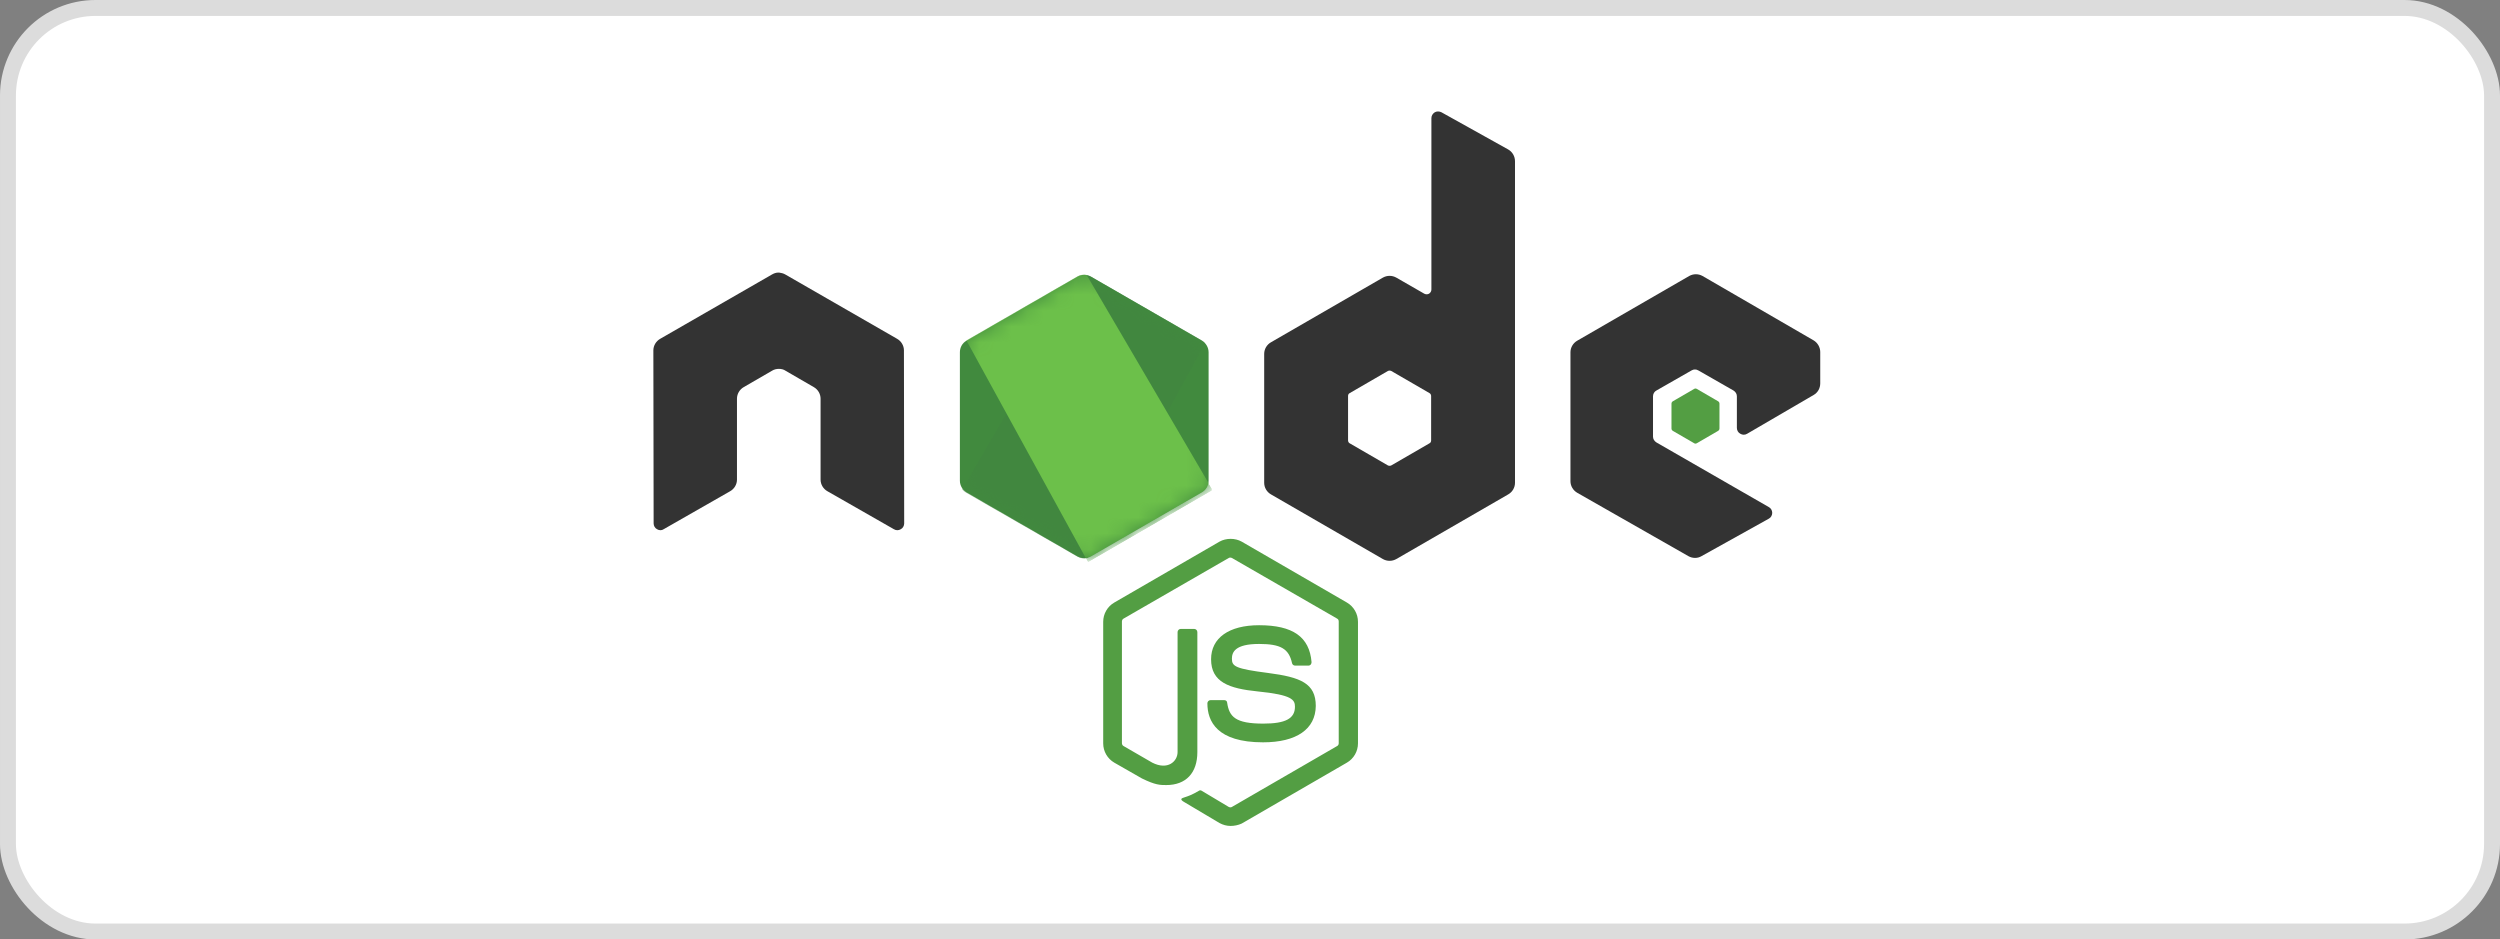
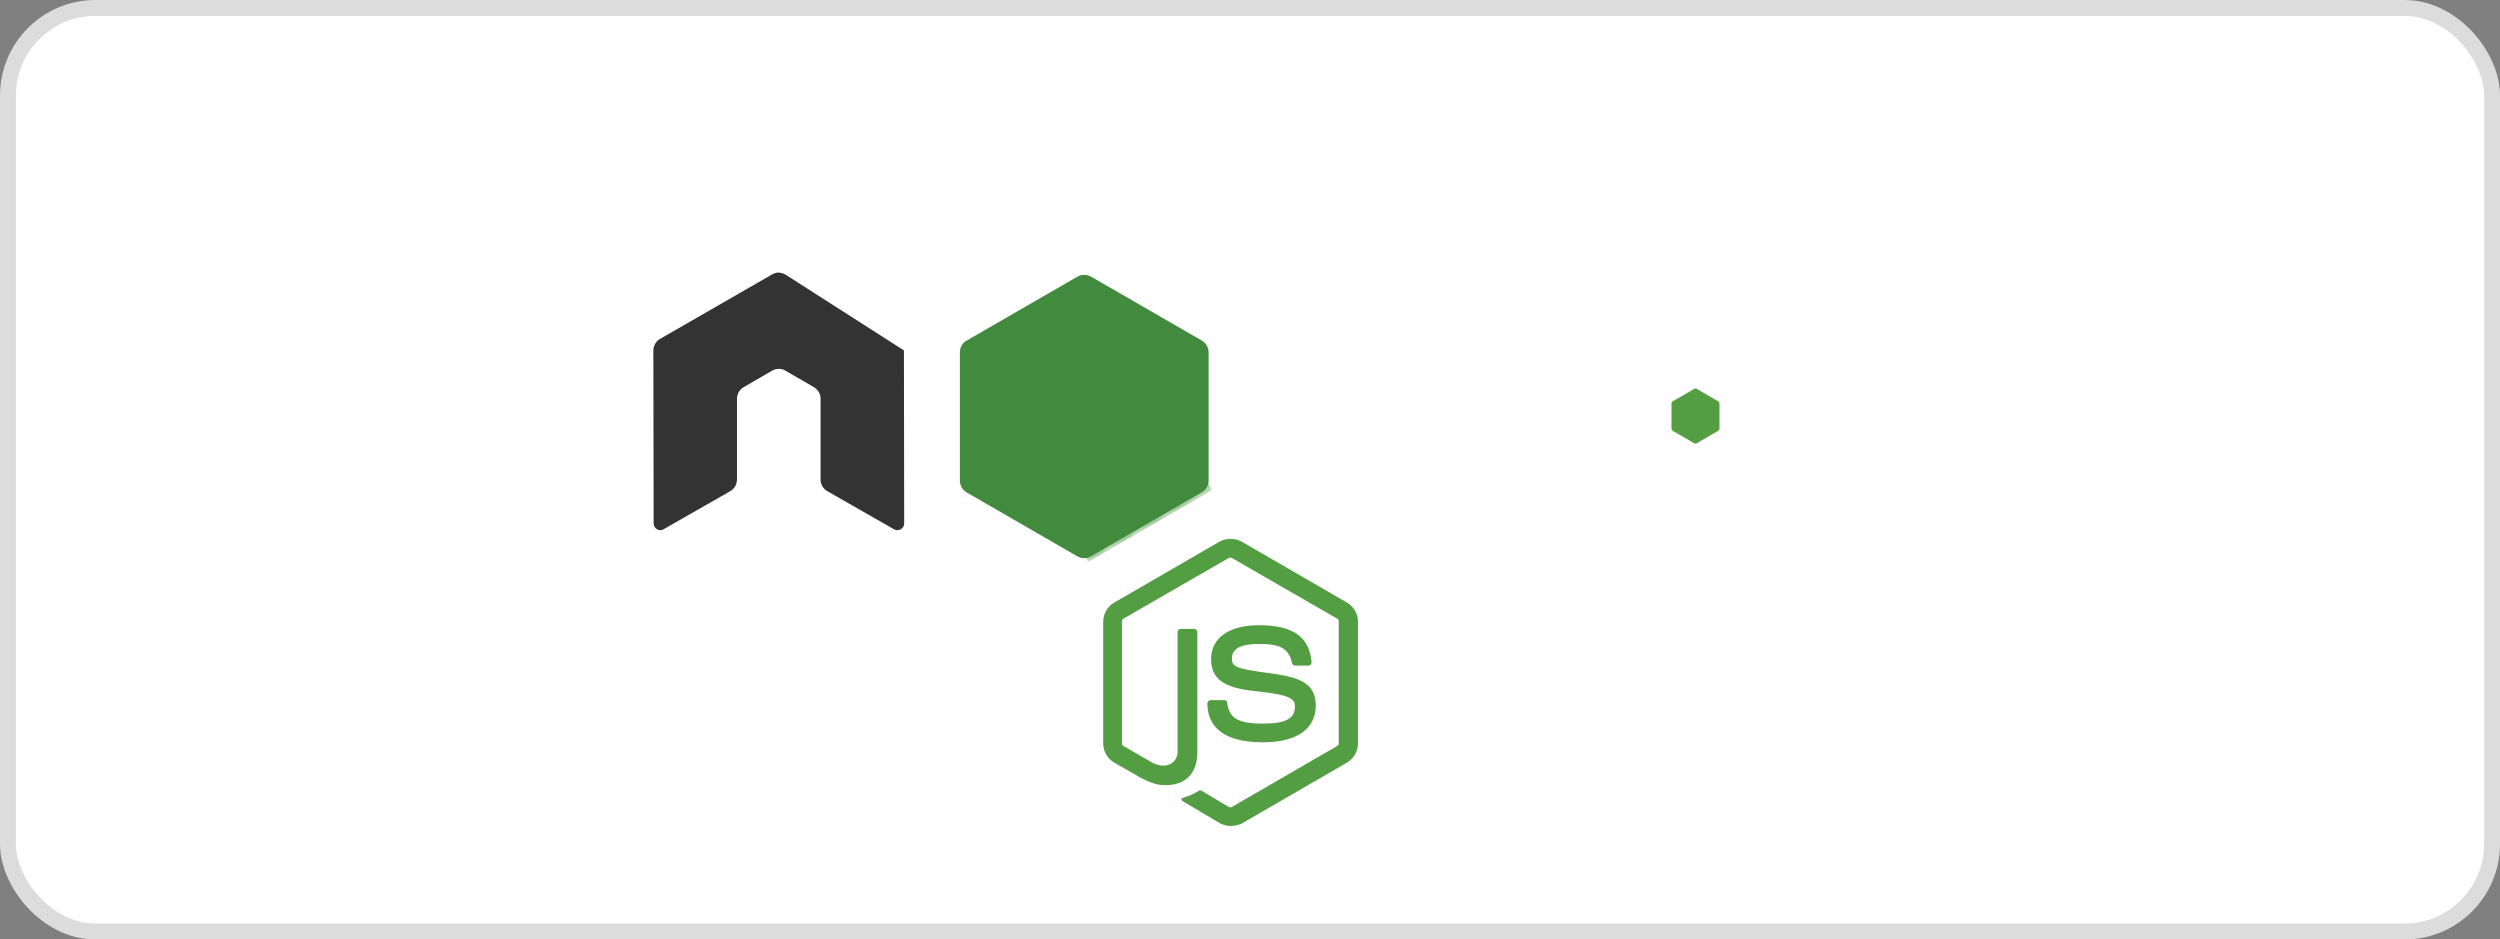
<svg xmlns="http://www.w3.org/2000/svg" width="157" height="59" viewBox="0 0 157 59" fill="none">
  <rect x="0" y="0" width="157" height="59" fill="#808080" stroke="none" />
  <rect x="0.5" y="0.5" width="156" height="58" rx="5.5" fill="white" />
  <rect x="0.5" y="0.5" width="156" height="58" rx="5.5" stroke="#DCDCDC" />
  <g clip-path="url(#clip0_217_20083)">
    <path d="M77.281 51.869C77.033 51.869 76.801 51.803 76.586 51.687L74.383 50.378C74.052 50.196 74.217 50.13 74.317 50.097C74.764 49.948 74.847 49.915 75.31 49.65C75.36 49.617 75.426 49.633 75.476 49.666L77.165 50.676C77.232 50.71 77.314 50.71 77.364 50.676L83.973 46.85C84.039 46.817 84.072 46.751 84.072 46.668V39.032C84.072 38.95 84.039 38.883 83.973 38.85L77.364 35.041C77.298 35.008 77.215 35.008 77.165 35.041L70.557 38.85C70.49 38.883 70.457 38.966 70.457 39.032V46.668C70.457 46.734 70.49 46.817 70.557 46.85L72.362 47.894C73.339 48.391 73.952 47.811 73.952 47.231V39.695C73.952 39.596 74.035 39.496 74.151 39.496H74.996C75.095 39.496 75.194 39.579 75.194 39.695V47.231C75.194 48.54 74.482 49.302 73.24 49.302C72.859 49.302 72.561 49.302 71.716 48.888L69.977 47.894C69.546 47.645 69.281 47.182 69.281 46.685V39.049C69.281 38.552 69.546 38.088 69.977 37.84L76.586 34.014C77 33.782 77.563 33.782 77.977 34.014L84.586 37.84C85.016 38.088 85.281 38.552 85.281 39.049V46.685C85.281 47.182 85.016 47.645 84.586 47.894L77.977 51.72C77.762 51.819 77.513 51.869 77.281 51.869ZM79.319 46.618C76.42 46.618 75.824 45.293 75.824 44.167C75.824 44.068 75.907 43.968 76.022 43.968H76.884C76.983 43.968 77.066 44.035 77.066 44.134C77.198 45.012 77.579 45.443 79.335 45.443C80.727 45.443 81.323 45.128 81.323 44.382C81.323 43.952 81.157 43.637 78.987 43.422C77.182 43.24 76.056 42.842 76.056 41.401C76.056 40.059 77.182 39.264 79.07 39.264C81.19 39.264 82.234 39.993 82.366 41.583C82.366 41.633 82.35 41.683 82.317 41.732C82.284 41.765 82.234 41.799 82.184 41.799H81.323C81.24 41.799 81.157 41.732 81.141 41.65C80.942 40.739 80.428 40.44 79.07 40.44C77.546 40.44 77.364 40.97 77.364 41.368C77.364 41.848 77.579 41.997 79.633 42.262C81.671 42.527 82.631 42.908 82.631 44.333C82.615 45.79 81.422 46.618 79.319 46.618Z" fill="#539E43" />
-     <path d="M56.767 22.005C56.767 21.707 56.601 21.426 56.336 21.276L49.313 17.235C49.197 17.169 49.065 17.136 48.932 17.119H48.866C48.733 17.119 48.601 17.169 48.485 17.235L41.462 21.276C41.197 21.426 41.031 21.707 41.031 22.005L41.048 32.871C41.048 33.02 41.131 33.169 41.263 33.235C41.396 33.318 41.561 33.318 41.677 33.235L45.851 30.85C46.116 30.701 46.282 30.419 46.282 30.121V25.036C46.282 24.738 46.447 24.457 46.712 24.308L48.485 23.281C48.617 23.198 48.766 23.165 48.915 23.165C49.065 23.165 49.214 23.198 49.33 23.281L51.102 24.308C51.367 24.457 51.532 24.738 51.532 25.036V30.121C51.532 30.419 51.698 30.701 51.963 30.85L56.137 33.235C56.27 33.318 56.435 33.318 56.568 33.235C56.7 33.169 56.783 33.02 56.783 32.871L56.767 22.005Z" fill="#333333" />
-     <path d="M90.521 7.05C90.389 6.983 90.223 6.983 90.107 7.05C89.975 7.133 89.892 7.265 89.892 7.414V18.18C89.892 18.28 89.842 18.379 89.743 18.445C89.643 18.495 89.544 18.495 89.445 18.445L87.689 17.435C87.424 17.286 87.109 17.286 86.844 17.435L79.821 21.493C79.556 21.642 79.391 21.924 79.391 22.222V30.321C79.391 30.619 79.556 30.901 79.821 31.05L86.844 35.108C87.109 35.257 87.424 35.257 87.689 35.108L94.712 31.05C94.977 30.901 95.142 30.619 95.142 30.321V10.13C95.142 9.816 94.977 9.534 94.712 9.385L90.521 7.05ZM89.875 27.654C89.875 27.737 89.842 27.804 89.776 27.837L87.374 29.228C87.308 29.261 87.225 29.261 87.159 29.228L84.757 27.837C84.691 27.804 84.658 27.721 84.658 27.654V24.872C84.658 24.789 84.691 24.723 84.757 24.69L87.159 23.298C87.225 23.265 87.308 23.265 87.374 23.298L89.776 24.69C89.842 24.723 89.875 24.806 89.875 24.872V27.654Z" fill="#333333" />
-     <path d="M113.896 24.805C114.161 24.655 114.311 24.374 114.311 24.076V22.105C114.311 21.807 114.145 21.525 113.896 21.376L106.923 17.334C106.658 17.185 106.344 17.185 106.079 17.334L99.056 21.392C98.791 21.542 98.625 21.823 98.625 22.121V30.221C98.625 30.519 98.791 30.8 99.056 30.95L106.029 34.925C106.294 35.074 106.609 35.074 106.857 34.925L111.081 32.573C111.213 32.507 111.296 32.357 111.296 32.208C111.296 32.059 111.213 31.91 111.081 31.844L104.025 27.786C103.892 27.703 103.809 27.571 103.809 27.422V24.887C103.809 24.738 103.892 24.589 104.025 24.523L106.228 23.264C106.36 23.181 106.526 23.181 106.658 23.264L108.861 24.523C108.994 24.606 109.076 24.738 109.076 24.887V26.875C109.076 27.024 109.159 27.173 109.292 27.239C109.424 27.322 109.59 27.322 109.722 27.239L113.896 24.805Z" fill="#333333" />
+     <path d="M56.767 22.005L49.313 17.235C49.197 17.169 49.065 17.136 48.932 17.119H48.866C48.733 17.119 48.601 17.169 48.485 17.235L41.462 21.276C41.197 21.426 41.031 21.707 41.031 22.005L41.048 32.871C41.048 33.02 41.131 33.169 41.263 33.235C41.396 33.318 41.561 33.318 41.677 33.235L45.851 30.85C46.116 30.701 46.282 30.419 46.282 30.121V25.036C46.282 24.738 46.447 24.457 46.712 24.308L48.485 23.281C48.617 23.198 48.766 23.165 48.915 23.165C49.065 23.165 49.214 23.198 49.33 23.281L51.102 24.308C51.367 24.457 51.532 24.738 51.532 25.036V30.121C51.532 30.419 51.698 30.701 51.963 30.85L56.137 33.235C56.27 33.318 56.435 33.318 56.568 33.235C56.7 33.169 56.783 33.02 56.783 32.871L56.767 22.005Z" fill="#333333" />
    <path d="M106.393 24.423C106.443 24.39 106.509 24.39 106.559 24.423L107.9 25.202C107.95 25.235 107.983 25.285 107.983 25.351V26.908C107.983 26.974 107.95 27.024 107.9 27.057L106.559 27.835C106.509 27.869 106.443 27.869 106.393 27.835L105.052 27.057C105.002 27.024 104.969 26.974 104.969 26.908V25.351C104.969 25.285 105.002 25.235 105.052 25.202L106.393 24.423Z" fill="#539E43" />
    <path d="M68.513 17.37C68.248 17.221 67.933 17.221 67.668 17.37L60.695 21.395C60.43 21.544 60.281 21.825 60.281 22.123V30.19C60.281 30.488 60.447 30.769 60.695 30.919L67.668 34.943C67.933 35.092 68.248 35.092 68.513 34.943L75.486 30.919C75.751 30.769 75.9 30.488 75.9 30.19V22.123C75.9 21.825 75.735 21.544 75.486 21.395L68.513 17.37Z" fill="url(#paint0_linear_217_20083)" />
    <mask id="mask0_217_20083" style="mask-type:luminance" maskUnits="userSpaceOnUse" x="60" y="17" width="16" height="19">
      <path d="M68.513 17.37C68.248 17.221 67.933 17.221 67.668 17.37L60.695 21.395C60.43 21.544 60.281 21.825 60.281 22.123V30.19C60.281 30.488 60.447 30.769 60.695 30.919L67.668 34.943C67.933 35.092 68.248 35.092 68.513 34.943L75.486 30.919C75.751 30.769 75.9 30.488 75.9 30.19V22.123C75.9 21.825 75.735 21.544 75.486 21.395L68.513 17.37Z" fill="white" />
    </mask>
    <g mask="url(#mask0_217_20083)">
-       <path d="M75.495 21.393L68.488 17.368C68.422 17.335 68.339 17.302 68.273 17.285L60.422 30.735C60.488 30.817 60.571 30.884 60.654 30.933L67.66 34.958C67.859 35.074 68.091 35.107 68.306 35.041L75.677 21.558C75.627 21.492 75.561 21.443 75.495 21.393Z" fill="url(#paint1_linear_217_20083)" />
-     </g>
+       </g>
    <mask id="mask1_217_20083" style="mask-type:luminance" maskUnits="userSpaceOnUse" x="60" y="17" width="16" height="19">
      <path d="M68.513 17.37C68.248 17.221 67.933 17.221 67.668 17.37L60.695 21.395C60.43 21.544 60.281 21.825 60.281 22.123V30.19C60.281 30.488 60.447 30.769 60.695 30.919L67.668 34.943C67.933 35.092 68.248 35.092 68.513 34.943L75.486 30.919C75.751 30.769 75.9 30.488 75.9 30.19V22.123C75.9 21.825 75.735 21.544 75.486 21.395L68.513 17.37Z" fill="white" />
    </mask>
    <g mask="url(#mask1_217_20083)">
-       <path fill-rule="evenodd" clip-rule="evenodd" d="M75.512 30.913C75.71 30.797 75.86 30.599 75.926 30.383L68.24 17.265C68.042 17.232 67.826 17.248 67.644 17.364L60.688 21.373L68.191 35.054C68.29 35.038 68.406 35.005 68.505 34.955L75.512 30.913Z" fill="url(#paint2_linear_217_20083)" />
-       <path fill-rule="evenodd" clip-rule="evenodd" d="M75.508 30.916L68.518 34.941C68.418 34.99 68.319 35.023 68.203 35.04L68.336 35.288L76.087 30.8V30.7L75.888 30.369C75.855 30.601 75.706 30.8 75.508 30.916Z" fill="url(#paint3_linear_217_20083)" />
      <path fill-rule="evenodd" clip-rule="evenodd" d="M75.508 30.916L68.518 34.941C68.418 34.99 68.319 35.023 68.203 35.04L68.336 35.288L76.087 30.8V30.7L75.888 30.369C75.855 30.601 75.706 30.8 75.508 30.916Z" fill="url(#paint4_linear_217_20083)" />
    </g>
  </g>
  <defs>
    <linearGradient id="paint0_linear_217_20083" x1="1125.34" y1="328.477" x2="360.978" y2="1529.46" gradientUnits="userSpaceOnUse">
      <stop stop-color="#41873F" />
      <stop offset="0.329" stop-color="#418B3D" />
      <stop offset="0.635" stop-color="#419637" />
      <stop offset="0.932" stop-color="#3FA92D" />
      <stop offset="1" stop-color="#3FAE2A" />
    </linearGradient>
    <linearGradient id="paint1_linear_217_20083" x1="720.6" y1="998.722" x2="2634.81" y2="-41.264" gradientUnits="userSpaceOnUse">
      <stop offset="0.138" stop-color="#41873F" />
      <stop offset="0.403" stop-color="#54A044" />
      <stop offset="0.714" stop-color="#66B848" />
      <stop offset="0.908" stop-color="#6CC04A" />
    </linearGradient>
    <linearGradient id="paint2_linear_217_20083" x1="-6.19" y1="907.408" x2="1607.36" y2="907.408" gradientUnits="userSpaceOnUse">
      <stop offset="0.092" stop-color="#6CC04A" />
      <stop offset="0.286" stop-color="#66B848" />
      <stop offset="0.597" stop-color="#54A044" />
      <stop offset="0.862" stop-color="#41873F" />
    </linearGradient>
    <linearGradient id="paint3_linear_217_20083" x1="-750.653" y1="277.69" x2="862.903" y2="277.69" gradientUnits="userSpaceOnUse">
      <stop offset="0.092" stop-color="#6CC04A" />
      <stop offset="0.286" stop-color="#66B848" />
      <stop offset="0.597" stop-color="#54A044" />
      <stop offset="0.862" stop-color="#41873F" />
    </linearGradient>
    <linearGradient id="paint4_linear_217_20083" x1="1097.98" y1="-1007.95" x2="689.203" y2="1134.03" gradientUnits="userSpaceOnUse">
      <stop stop-color="#41873F" />
      <stop offset="0.329" stop-color="#418B3D" />
      <stop offset="0.635" stop-color="#419637" />
      <stop offset="0.932" stop-color="#3FA92D" />
      <stop offset="1" stop-color="#3FAE2A" />
    </linearGradient>
    <clipPath id="clip0_217_20083">
      <rect width="73.376" height="45" fill="white" transform="translate(41 7)" />
    </clipPath>
  </defs>
</svg>